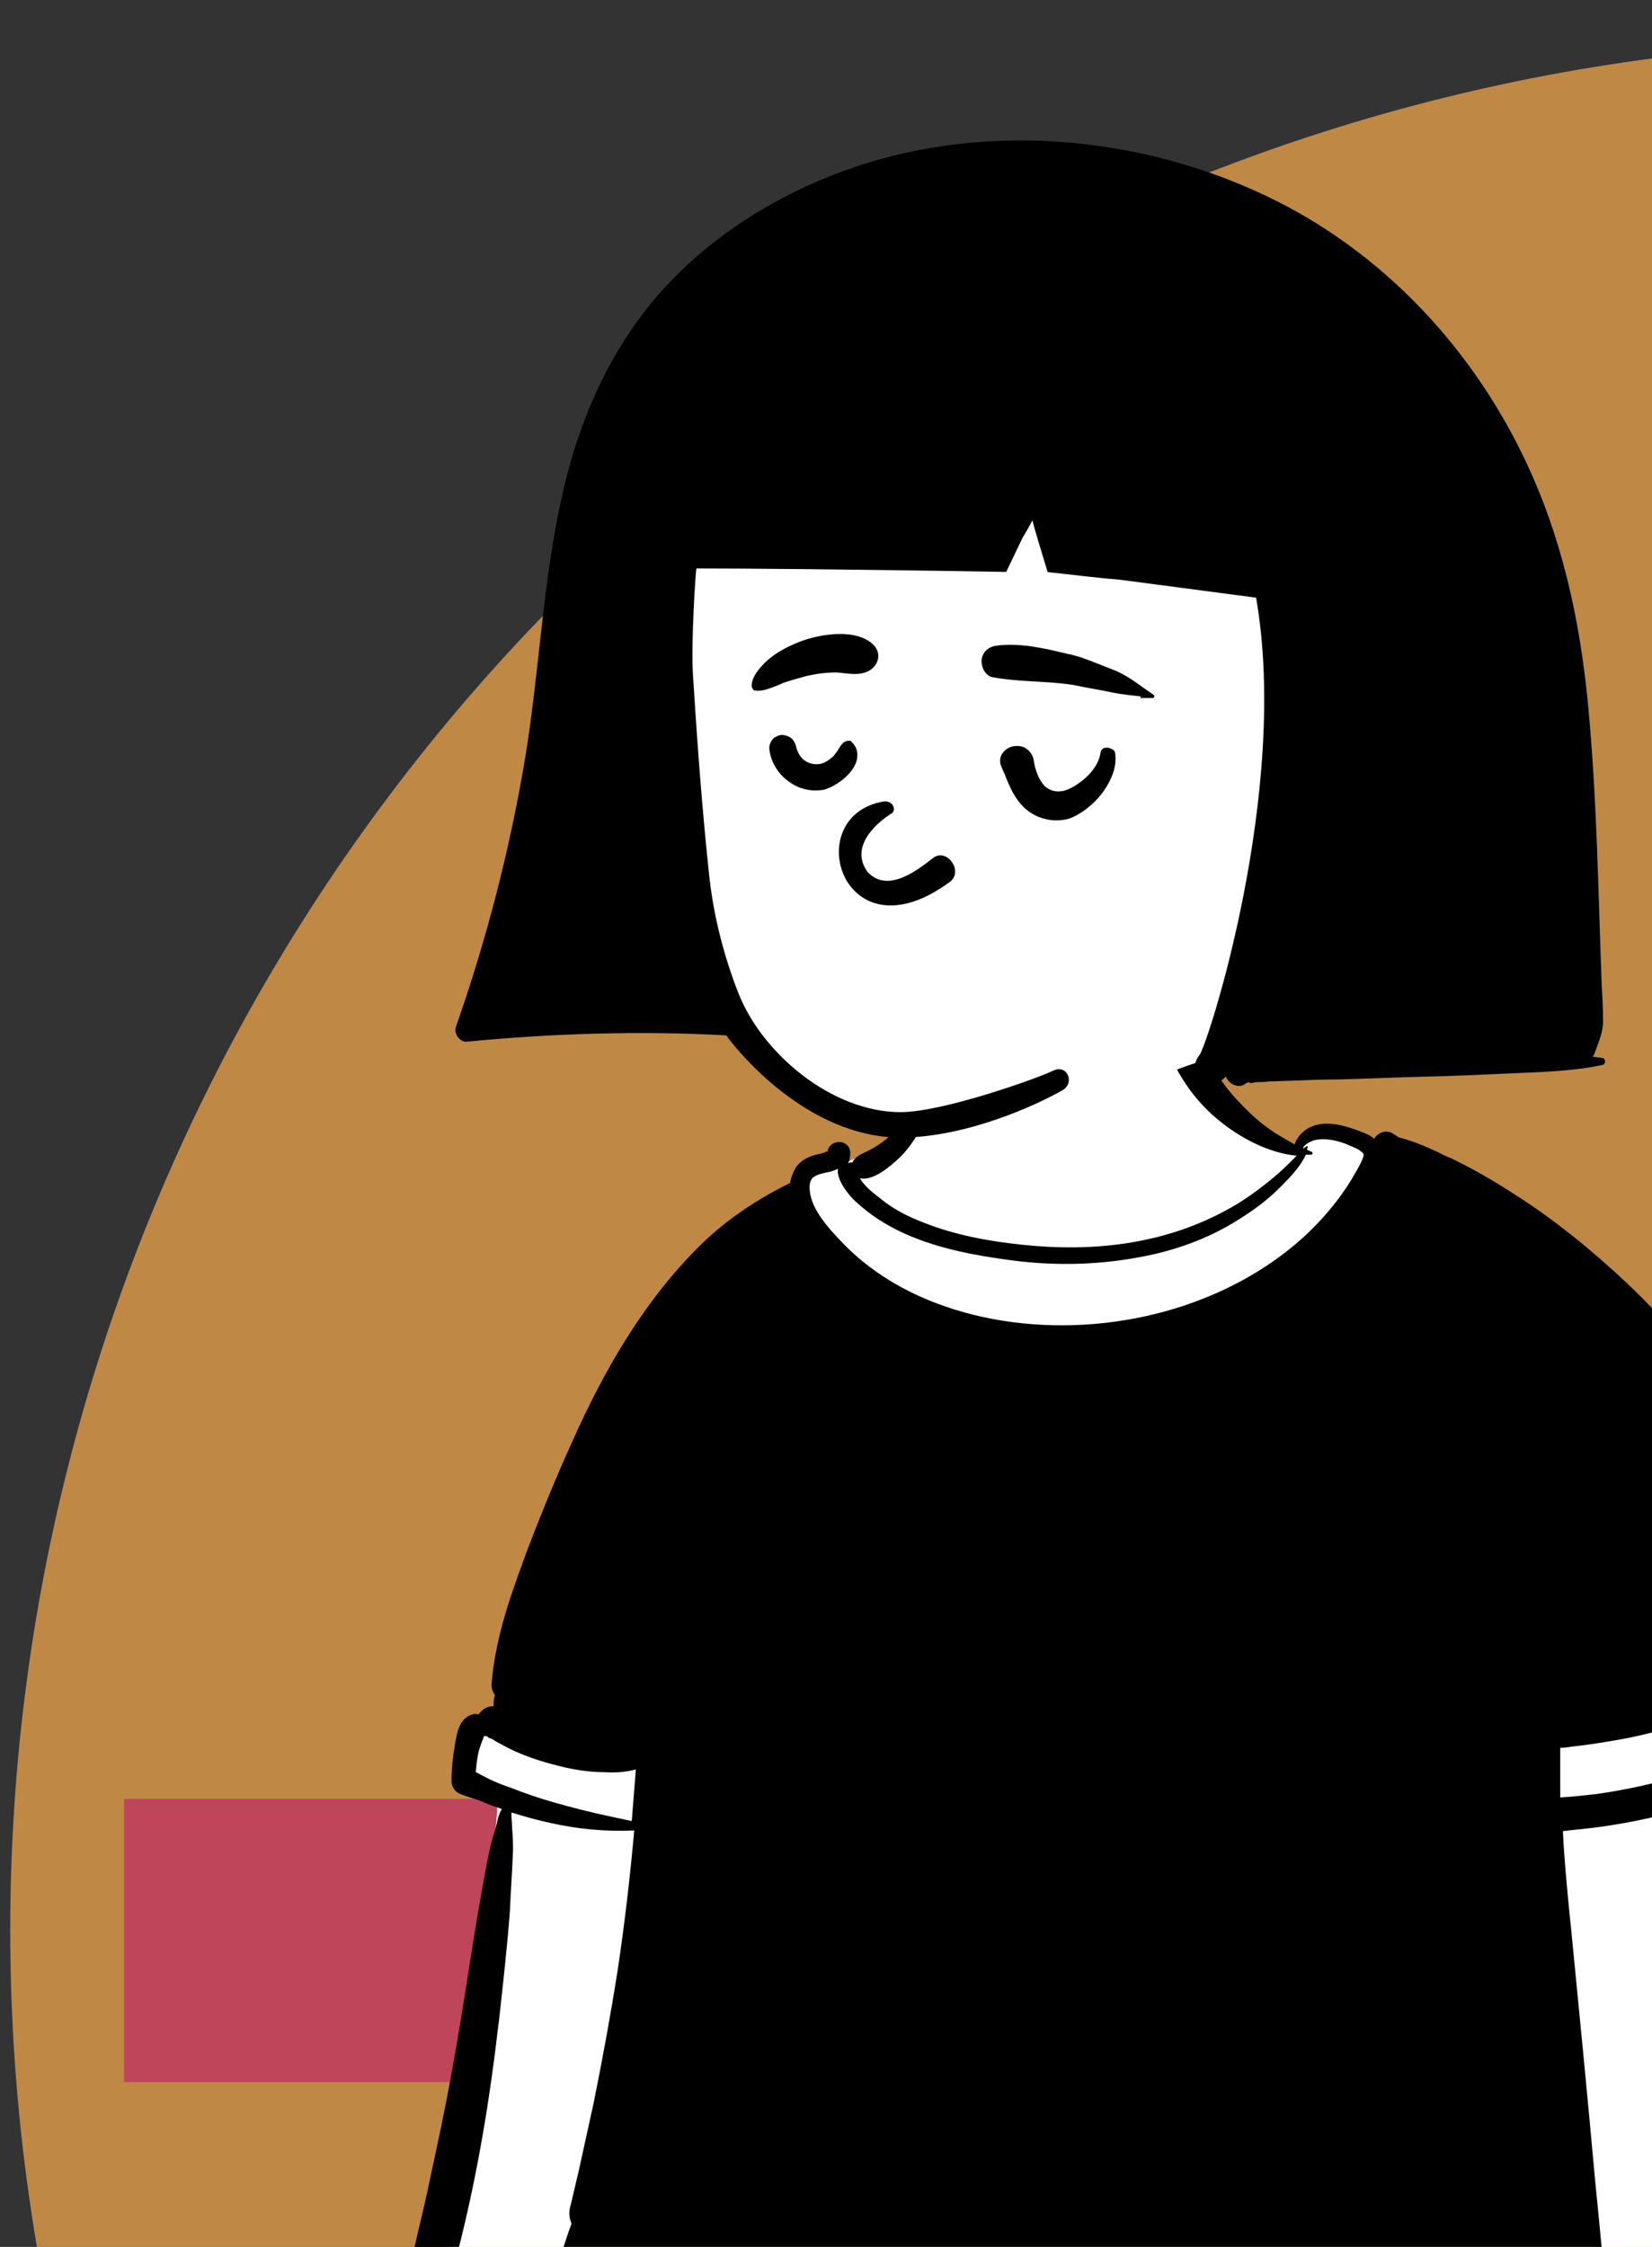
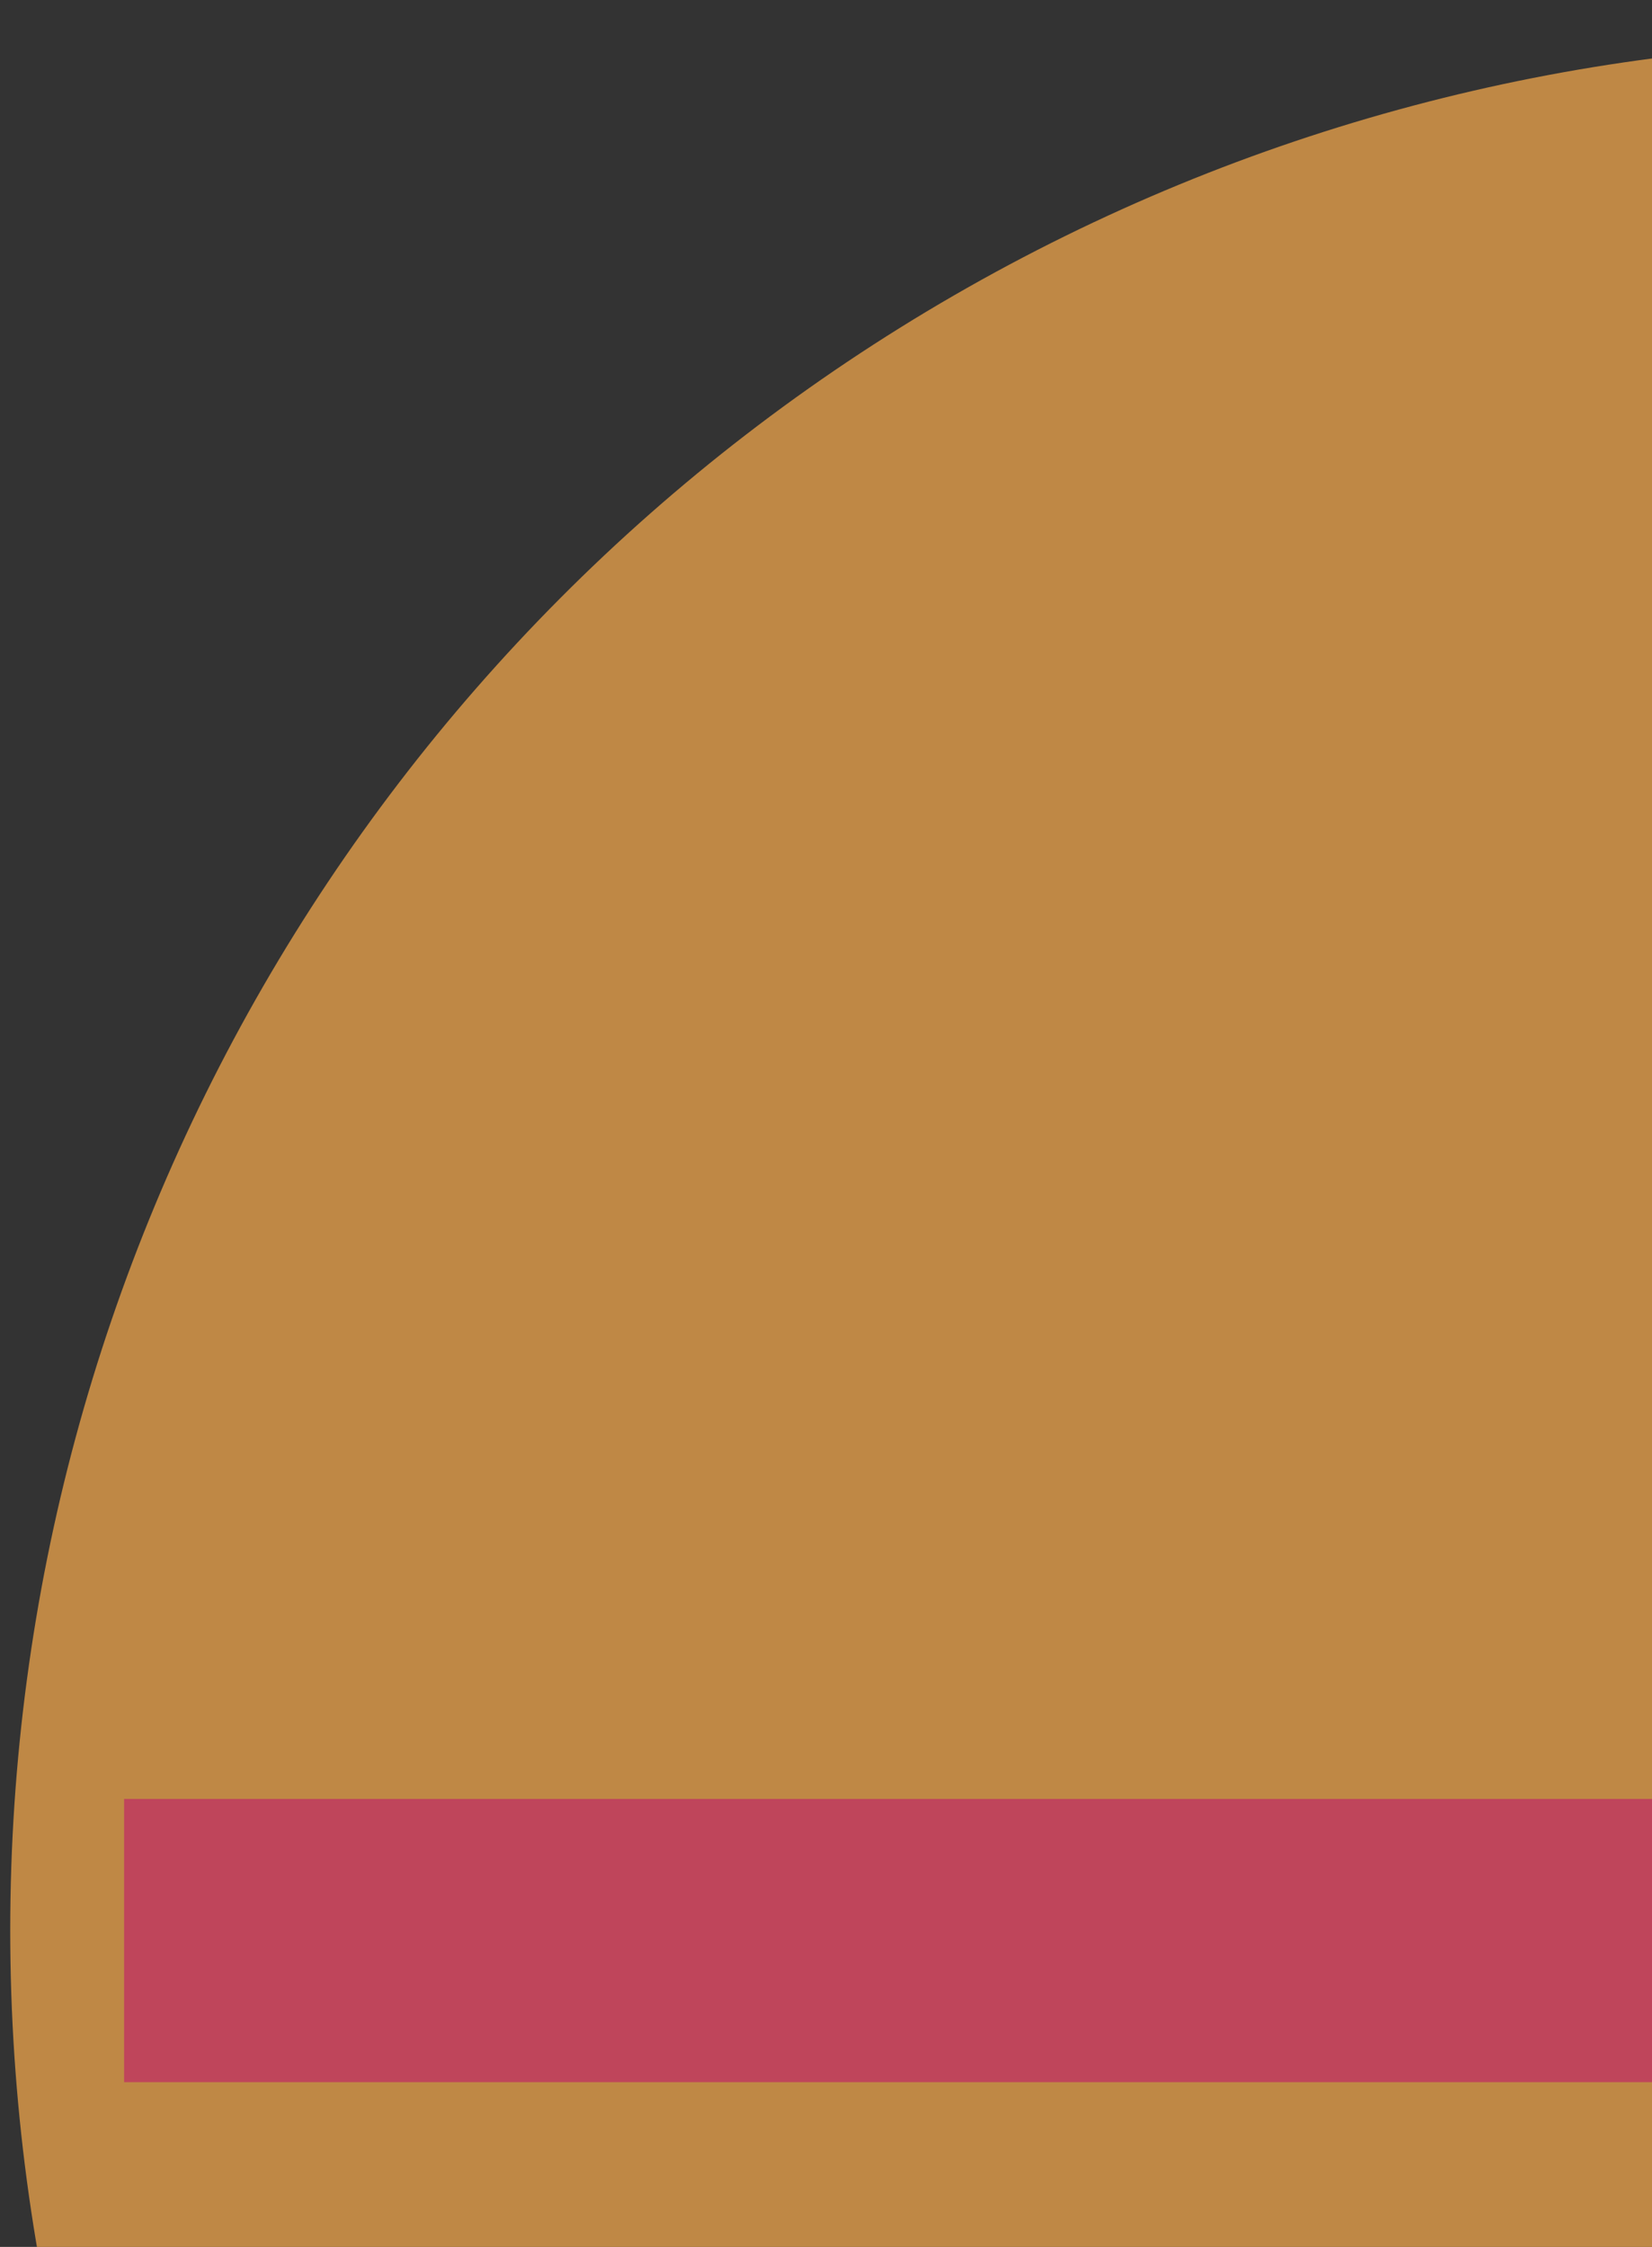
<svg xmlns="http://www.w3.org/2000/svg" version="1.1" id="Capa_1" x="0px" y="0px" viewBox="0 0 1001 1361.3" style="enable-background:new 0 0 1001 1361.3;" xml:space="preserve">
  <rect x="0" y="0" width="1001" height="1361.3" fill="#333333" stroke="none" />
  <style type="text/css">
	.st0{fill:#BF8845;}
	.st1{fill:#BF455B;}
	.st2{fill-rule:evenodd;clip-rule:evenodd;fill:#FFFFFF;}
	.st3{fill-rule:evenodd;clip-rule:evenodd;}
</style>
  <circle class="st0" cx="1150" cy="1169.5" r="1143.8" />
  <rect x="75.2" y="1089.9" class="st1" width="1105.2" height="171.6" />
  <g>
    <g id="body_x2F_mono_x2F_Sporty-Tee">
-       <path id="_xD83C__xDFA8_-Background_00000140005572879968139920000015523800509579208099_" class="st2" d="M1088.3,1393.8    c3.8-1.7,7.9-5.4,5-9.2c11.7-35.5,9.2-74.4,12.5-111.2c3.3-63.5-2.5-145-5-209c-2.1-33.4,33.9-23.4,22.6-56.8    c-49.7-106.2-207.3-297.6-323.1-326c-7.5-0.8-13,13.8-20.5,13c-15.5-2.1-31.8-22.2-41.8-36.8c-18.8-25.1-16.3-61.9-48.9-72.7    c-26.7-7.5-73.1-1.7-99.5,5.9c-39.7,13.8-26.3,46.4-33.9,80.2c-3.3,9.2-23,22.6-31.3,27.6c-25.9,13.4-50.6,15.5-57.3,47.6    c-28.8,119.1-117.9,210.7-183.5,311c-6.3,9.2,2.1,18.4,10.9,20.1c-1.3,0,0.8,0.4,0.4,0c1.7,0.4,3.3,4.6,3.8,5c1.7,5,2.5,10,2.5,15    c-7.5,96.6-21.7,193.1-32.6,289.7c-0.8,6.3,5.9,12.5,12.1,12.1c60.6-5,120.8-5.9,181.4-4.2c174.3,4.2,348.6,24.2,522.9,17.6    c13.4-0.4,26.7-1.3,40.1-2.1C1038.5,1409.8,1083.7,1401.8,1088.3,1393.8z" />
-       <path id="_xD83D__xDD8D_-Ink_00000106109418245418398140000015028204957596928407_" class="st3" d="M748.9,665.7    c6.3,6.7,13,13.4,20.9,18.8c4.6,3.3,9.6,5.9,14.6,8.8c2.1-5.9,7.1-10,13-11.7c9.6-2.5,20.5,1.3,29.7,5l1.7,0.8    c1.7,0.8,2.9,1.7,3.8,2.5c2.5-3.8,7.5-5.9,11.7-2.9c1.3,0.8,2.1,1.3,3.3,2.1c10,2.5,20.1,7.1,29.3,11.7l2.1,0.8    c13,6.3,25.5,13.4,37.6,21.3c24.7,15.5,47.6,34.3,69,54.3c42.6,40.5,78.2,88.6,104.1,141.3c6.7,13,12.5,26.7,18,40.1    c5.4,13.4,10.9,27.6,14.2,41.8c0.4,1.3,0.4,2.9,0.4,4.2c11.3,8.8,19.6,21.7,12.1,36.4c-5.4,11.7-18,18.4-30.1,23.8    c2.9,17.6,4.2,35.5,5.4,53.1l0.4,5c1.7,21.7,2.9,43.5,4.2,65.2c2.1,46.4,1.3,92.8-1.7,139.2c-0.8,11.7-1.7,23.4-2.5,35.1    c-0.4,5.4-0.8,10.9-1.7,16.3c-0.8,7.1-0.8,15.5-8.4,19.2c-2.9,1.3-5.4,2.1-8.4,0.4c-6.3-3.8-7.5-9.2-7.1-16.3    c0.8-11.7,2.5-23.4,3.3-35.1c4.2-46.4,6.7-92.8,9.2-139.2c1.3-26.3,2.5-52.7,2.5-79c0-13,0-25.5,0-38.5c0-7.5-0.4-15.5-0.4-23.4    c-4.2,1.7-7.9,3.3-11.7,5l-1.7,0.8c-40.5,17.6-82.8,30.9-126.6,35.5c-4.2,0.4-7.9,0.8-12.1,1.3c0.8,17.1,2.5,34.3,4.2,51.8    l0.8,7.5c5,51,10,102,14.6,153c2.9,28.4,5.4,57.3,8.4,85.7c0.8,6.7-5.9,12.5-12.1,13.4c0,0-0.4,0.4-0.8,0.4    c-18.4,1.3-36.8,0.8-54.8-0.4l-6.3-0.4c-20.5-0.8-41-2.5-61.4-3.8c-41-2.5-81.9-4.2-123.3-5c-80.7-1.7-161.3,3.8-242,0.8    c-22.2-0.8-43.9-2.1-66-5c-11.3-1.3-23-2.9-34.3-5c-4.6-0.8-9.2-1.7-13.8-2.5c-2.9,0.8-6.3,0.4-8.8-1.3c0,0,0,0-0.4,0    c-5,0-10-2.9-13.4-7.1c-5.9-8.8-0.4-18,2.9-26.7l0.4-1.7c1.7-5,3.3-10.4,5.4-15.9c-1.7-4.2-1.7-7.5-0.4-11.7    c1.7-7.1,3.3-14.2,5-21.3c2.9-13.4,5.9-26.7,8.8-40.1c5.4-26.7,10.4-53.9,14.6-80.7c4.2-28,7.5-56.4,10-84.4    c-17.1,0.8-34.3-0.8-51-4.6c-7.9-1.7-15.5-3.8-23.4-6.3v0.4c0,0.4,0,0.8,0,0.8v0.4c0,2.5,0.4,5,0.4,7.5c0.4,5.9,0.8,11.3,0.4,17.1    c-0.4,10.9-1.3,22.2-1.7,33c-1.7,22.6-4.2,44.7-6.7,67.3l-0.4,2.9c-5,43.5-12.1,86.5-22.6,129.2c-1.7,6.3-2.9,12.5-4.6,18.8    c-1.3,5.4-2.5,12.1-5.4,17.1c-4.2,7.1-13.4,11.3-20.9,6.7c-7.1-4.2-9.2-12.1-5.4-19.2c0.8-2.1,2.5-3.3,4.2-4.2l0,0l0.8-2.9    c0.4-1.7,0.8-3.3,1.3-5c1.7-5.4,2.9-10.9,4.2-16.7c2.5-10.4,5-20.9,7.1-31.3c4.6-21.3,9.2-42.6,13-63.9    c7.9-42.6,13.4-86.1,21.7-128.7c1.3-6.3,2.5-12.5,4.6-18.4c1.3-3.8,1.7-9.2,4.2-13c-3.8-1.3-7.5-2.5-11.3-4.2    c-5-2.1-10.4-3.3-15-5.4c-2.5-1.3-4.2-4.6-4.2-7.1c0-7.5,0.8-15,2.1-22.6c1.3-7.1,2.5-15.5,10.4-18c1.3-0.4,2.5-0.4,3.8,0    c2.9-3.8,5.9-5,9.2-5c0-0.4,0-0.4,0-0.8c0-2.1,0-3.8,0.8-5.9c-1.3-1.7-2.1-4.2-2.1-6.3c2.1-26.3,10.4-51,19.6-75.7l1.3-3.8    c8.8-23,18-45.6,28-67.7c19.6-43.9,43.9-86.1,78.6-120c15.5-15,33.9-27.2,53.5-36.8c0.4-3.3,1.7-6.3,3.3-9.2    c2.5-3.8,6.7-6.3,10.9-7.5c2.1-0.8,4.2-0.8,6.3-1.7c0.4,0,1.3-0.4,1.7-0.8l0,0h0.4l0,0c0,0,0,0,0,0.4l0,0l0,0v-0.4l0,0l0,0l0,0    l0,0c0,0,0,0,0,0.4c0.8-0.4,0.4-1.3,0-0.4c1.7-7.9,13.8-7.5,13.8,1.3c0,2.1-0.4,4.2-1.3,5.9c0.4,0,0.8-0.4,1.3-0.4s0.8,0,1.3,0    c1.3-2.9,4.2-4.6,7.1-5.9l0.8-0.4c7.1-3.3,13.4-7.9,18.4-13.4c12.1-12.1,16.3-28,18-44.3c0-0.8,1.3-1.3,1.7-0.4    c5.9,14.2,2.1,31.3-5,44.7c-3.8,6.7-8.4,13.4-14.2,18.4c-5,4.6-14.6,12.5-22.2,10.9c2.5,4.6,7.9,8.8,11.7,11.7l2.1,1.7    c7.5,5.9,15.9,10,24.7,13.4c18.8,7.5,39.3,11.3,59.4,13.4c42.6,4.6,85.3,0,123.3-20.5c9.6-5,18.4-11.3,26.7-18    c4.2-3.3,7.9-6.7,11.7-10.4c1.7-1.7,3.3-3.3,5-5c-17.6-1.7-35.1-11.3-48.1-22.2c-16.7-13.8-28.4-33.4-34.3-54.3    c-3.8-13.4,18-19.2,20.9-5.9C727.6,636,736.8,652.3,748.9,665.7z M290.4,1059.9c-1.3,4.6-1.7,9.2-2.1,13.8l1.7,0.8    c2.1,1.3,4.2,2.1,6.3,3.3c4.2,2.1,8.8,3.8,13.4,5.4c8.4,3.3,17.1,6.3,25.9,8.8c11.7,3.3,23.4,6.3,35.5,8.8l11.7,2.5    c0.8-10.4,1.7-20.9,2.5-31.3c-5.9,1.7-13,2.1-18.8,1.7c-8.8,0-17.6-1.3-25.9-3.3c-8.8-2.1-17.1-4.6-25.1-7.9    c-4.2-1.7-8.4-3.8-12.1-5.9c-1.7-0.8-3.3-1.7-5-2.9l0,0c-0.8-0.4-4.2-1.3-2.5-1.7c-0.8,0-1.7,0-2.5-0.4    C292.1,1054.8,291.2,1057.4,290.4,1059.9z M1023.5,1043.1c-15.5,5-31.3,9.2-47.2,11.7c-7.5,1.3-15.5,2.5-23,3.3    c-2.5,0.4-5,0.8-7.9,0.8c0,10,0,20.1,0,30.1c7.5-0.4,15-1.3,22.2-2.1c17.6-2.5,34.7-6.3,51.8-11.3c16.7-5,33.4-10.4,49.3-17.1    l1.7-0.8c9.2-3.3,18.8-7.1,27.6-11.3c5-2.5,10-5,14.6-8.4c10-6.7,8.8-16.3,4.2-25.1l-0.4-0.4c-1.3,0.8-2.9,0.8-4.6,0.4    c-5.4-1.3-7.5-5.9-9.2-10.4C1078.7,1020.2,1051.9,1033.5,1023.5,1043.1z M789.9,695.8c0.4-0.4,1.3-0.8,1.7-1.3    c0.4-0.4,0.8,0,0.8,0.4s-0.4,0.8-0.4,1.7c0.8,0.4,1.7,0.8,2.9,1.3c0.8,0.4,0.4,1.7-0.4,1.7c-1.3,0-2.5,0-3.3,0    c-2.9,6.7-9.2,13.4-14.2,18.4l-1.7,1.7c-7.1,7.1-15.5,13.4-24.2,18.8c-18.8,12.1-40.1,19.6-61.9,23.4c-25.1,4.6-51,5-76.1,1.7    c-22.2-2.9-44.7-7.1-65.2-16.3c-10.9-5-20.9-11.3-29.7-19.6c-4.2-3.8-11.7-13.4-10.4-19.6c-1.7,0.8-3.8,1.7-6.3,2.1    c-5.4,1.3-10.4,1.7-10.9,7.9c-0.8,13.4,11.7,26.3,20.5,35.5l2.1,2.1c22.6,22.2,51.8,35.5,82.3,42.2    c63.5,13.8,136.3-0.8,187.2-42.2c14.2-11.7,26.7-25.5,36.4-41.4c2.1-3.8,4.6-7.5,6.3-11.7c1.3-2.9,1.3-3.8-1.3-5.4l-0.4-0.4    c-2.1-1.3-4.6-2.1-7.1-3.3c-7.9-3.3-20.5-5.9-26.7,1.3C789.5,695.8,789.5,695.8,789.9,695.8z" />
-     </g>
+       </g>
    <g id="head_x2F_mono_x2F_Bangs-2">
-       <path id="_xD83C__xDFA8_-Background_00000100380274718169498720000011310386237384673979_" class="st2" d="M361,386.9    c-2.1,77.3,22.6,164.3,72.3,225.3c17.1,20.9,28,40.5,53.9,53.1c47.2,23.4,102.4,24.7,152.1,8.8c25.1-7.5,49.7-17.6,74.4-26.3    c18.4-7.1,37.6-10.9,55.2-19.2c125,1.7,127.5-131.7,109.9-224C864.6,322.3,834.5,246.2,748,219c-88.1-32.7-249-38.5-329.3,14.5    C374,269.5,365.2,332.6,361,386.9z" />
-       <path id="_xD83D__xDD8D_-Ink_00000005249645186077604060000004538096531551406218_" class="st3" d="M276.2,622.3    c-1.3,4.2,2.5,9.2,6.7,8.8c51.8-5,105.3-6.7,157.2-3.8c5.4,7.9,48.5,61.9,105.7,61.9c39.3,0,82.3-19.6,98.2-28.8    c7.5-4.6,2.5-15.9-5.9-11.7s-66.5,25.1-92.4,25.1c-41.4,0-83.6-35.1-98.2-71.9c-9.2-23.4-15.5-48.5-18-73.6    c-4.2-39.7-7.1-79.4-9.6-119.1c-1.3-19.6,1.7-64.8,2.1-64.8c24.7,0,87.4,0.4,187.7,2.1l10-20.9c2.1-3.3,4.2-7.1,5.9-10.4    c0,0.4,0.4,1.3,0.4,1.7c1.3,5,4.2,14.6,8.8,29.7c18.8,2.1,33,3.8,43.5,4.6l82.8,10.9c20.5,117-29.3,270.8-34.3,277.1    c-9.2,11.7,6.7,24.2,15.9,13c0.8,1.7,1.7,2.9,3.3,4.2c0.4,0,0.4,0.4,0.8,0.4c2.1,1.3,5.4,1.7,7.5,0c0.4-0.4,0.8-0.4,1.3-0.8    c0.4,0,0.8-0.4,1.3-0.4c0,1.3,2.9,0,5,0s4.6,0,6.7-0.4c4.6,0,8.8-0.4,13.4-0.4c9.2-0.4,18.8-0.8,28-0.8c18-0.4,35.5-1.3,53.5-1.7    c18.4-0.4,36.4-1.3,54.8-2.1c17.6-0.8,35.5-1.3,52.7-5c2.1-0.4,2.1-3.8,0-4.2s-3.8-0.4-5.9-0.8c0.4-0.4,0.4-0.8,0.8-1.3    c2.5-7.1,5.9-13.8,5.4-21.7c0-7.1-0.4-14.2-0.8-20.9c-2.1-56.8-2.9-114.1-8.4-170.9c-5-51-15.9-100.3-38-146.7    c-33.9-71.5-91.5-131.2-164.3-163.4c-76.5-34.3-168.9-41-248.7-11.7c-41,15-79.4,38.9-109.1,71.5c-33,36.4-52.2,81.5-62.3,129.2    c-10.9,50.6-13,102.8-21.3,153.8C309.2,513.6,295,568.8,276.2,622.3z" />
-     </g>
+       </g>
    <g id="face_x2F_Contempt">
-       <path id="_xD83D__xDD8D_-Ink_00000081625264084675711570000008626232332695269565_" class="st3" d="M535.3,485.6    c-51.4,8.8-24.7,97,40.5,48.5c7.9-6.3-1.7-20.1-10-14.6c-9.2,7.1-27.6,22.2-40.1,8.8c-10.9-15,4.6-29.3,14.6-35.5    C543.3,491,541.2,484.7,535.3,485.6z M676.6,406.6c8.4,3.8,14.6,9.2,22.2,14.2c1.3,0.8,0.4,2.5-0.8,2.1h-0.8c-2.1,0-4.2,0-5.9,0    c-0.4,0-0.4-0.8,0-0.8h1.3c-6.3-0.8-12.5-1.3-18.4-2.5c-7.9-1.7-15.9-2.9-23.8-4.6c-15.9-2.5-32.2-1.7-48.5-4.6    c-5-0.8-7.5-6.3-7.1-10.9c0.8-5,4.6-7.9,9.6-8.4c13.8-1.7,28.8,1.7,42.2,5l2.1,0.4l2.9,0.8l2.9,0.8    C662,400.7,669.1,403.7,676.6,406.6z M525.3,407c-5.9,2.5-12.5,0.8-18.4,0.4c-6.3,0-12.1,0.8-18,2.1c-4.6,1.3-9.2,2.5-14.2,4.2    l-2.9,1.3c-4.6,1.7-9.6,4.2-14.6,3.3c-0.8,0-1.3-1.3-1.7-2.1c-0.4-5.4,3.8-10.4,7.5-14.2l0.8-0.8l0.4-0.4    c5.9-5.4,12.5-8.8,19.6-11.7c12.5-5,35.1-8.8,45.6,1.7C534.9,396.6,531.6,404.5,525.3,407z M633.1,476.4c-3.8-4.2-5.9-10-6.7-15.5    c-0.4-3.3-2.1-5.4-4.2-7.1c-2.1-1.7-5-2.1-7.9-1.7c-2.9,0.4-5.4,2.1-7.1,4.6c-1.3,2.1-1.7,5-0.4,7.9c0.8,1.7,1.3,3.3,2.1,4.6    l0.4,1.3c2.9,7.1,5.9,13.8,11.7,19.2c7.5,6.7,17.6,8.8,26.7,6.3c5.4-1.7,15-7.9,21.3-17.1c4.6-6.7,7.9-14.6,6.7-22.6    c0-0.8-0.8-2.1-2.1-2.5c-0.8-0.4-1.7-0.8-2.5-0.8s-2.1,0-2.5,0.4c-0.8,0.4-1.7,1.3-1.7,2.5c-0.8,5.4-3.8,10-7.5,13.8    c-5.4,5.4-12.1,9.2-15.9,9.6c-4.6,0.8-7.9-0.8-10.9-3.3L633.1,476.4z M466.8,450.1c-0.8,1.7-0.8,3.8-0.4,5.4    c1.3,7.5,5.9,14.2,12.1,18.4c5.9,4.2,13.4,5.9,20.5,4.6c5.4-1.3,13.4-6.3,17.6-12.5c1.7-2.5,2.9-5.4,2.9-8.4    c0-2.5-0.4-5.4-4.2-8.8c-0.4,0-0.8,0-1.3,0c-0.8,0-1.7,0.4-2.5,0.8c-1.7,1.3-2.9,3.3-3.8,5l-0.4,0.4c-0.4,0.8-1.3,1.7-1.7,2.5    c-2.5,2.5-5.9,5-9.2,5.4c-3.3,0.4-6.3-0.4-8.8-2.1c-2.9-2.1-4.6-5.4-5.4-9.2c-0.4-1.3-1.3-2.9-2.1-3.8c-1.3-1.3-2.5-1.7-3.8-2.1    c-2.5-0.8-4.2-0.4-6.3,0.8C468.9,446.7,467.6,448.4,466.8,450.1z" />
-     </g>
+       </g>
  </g>
</svg>